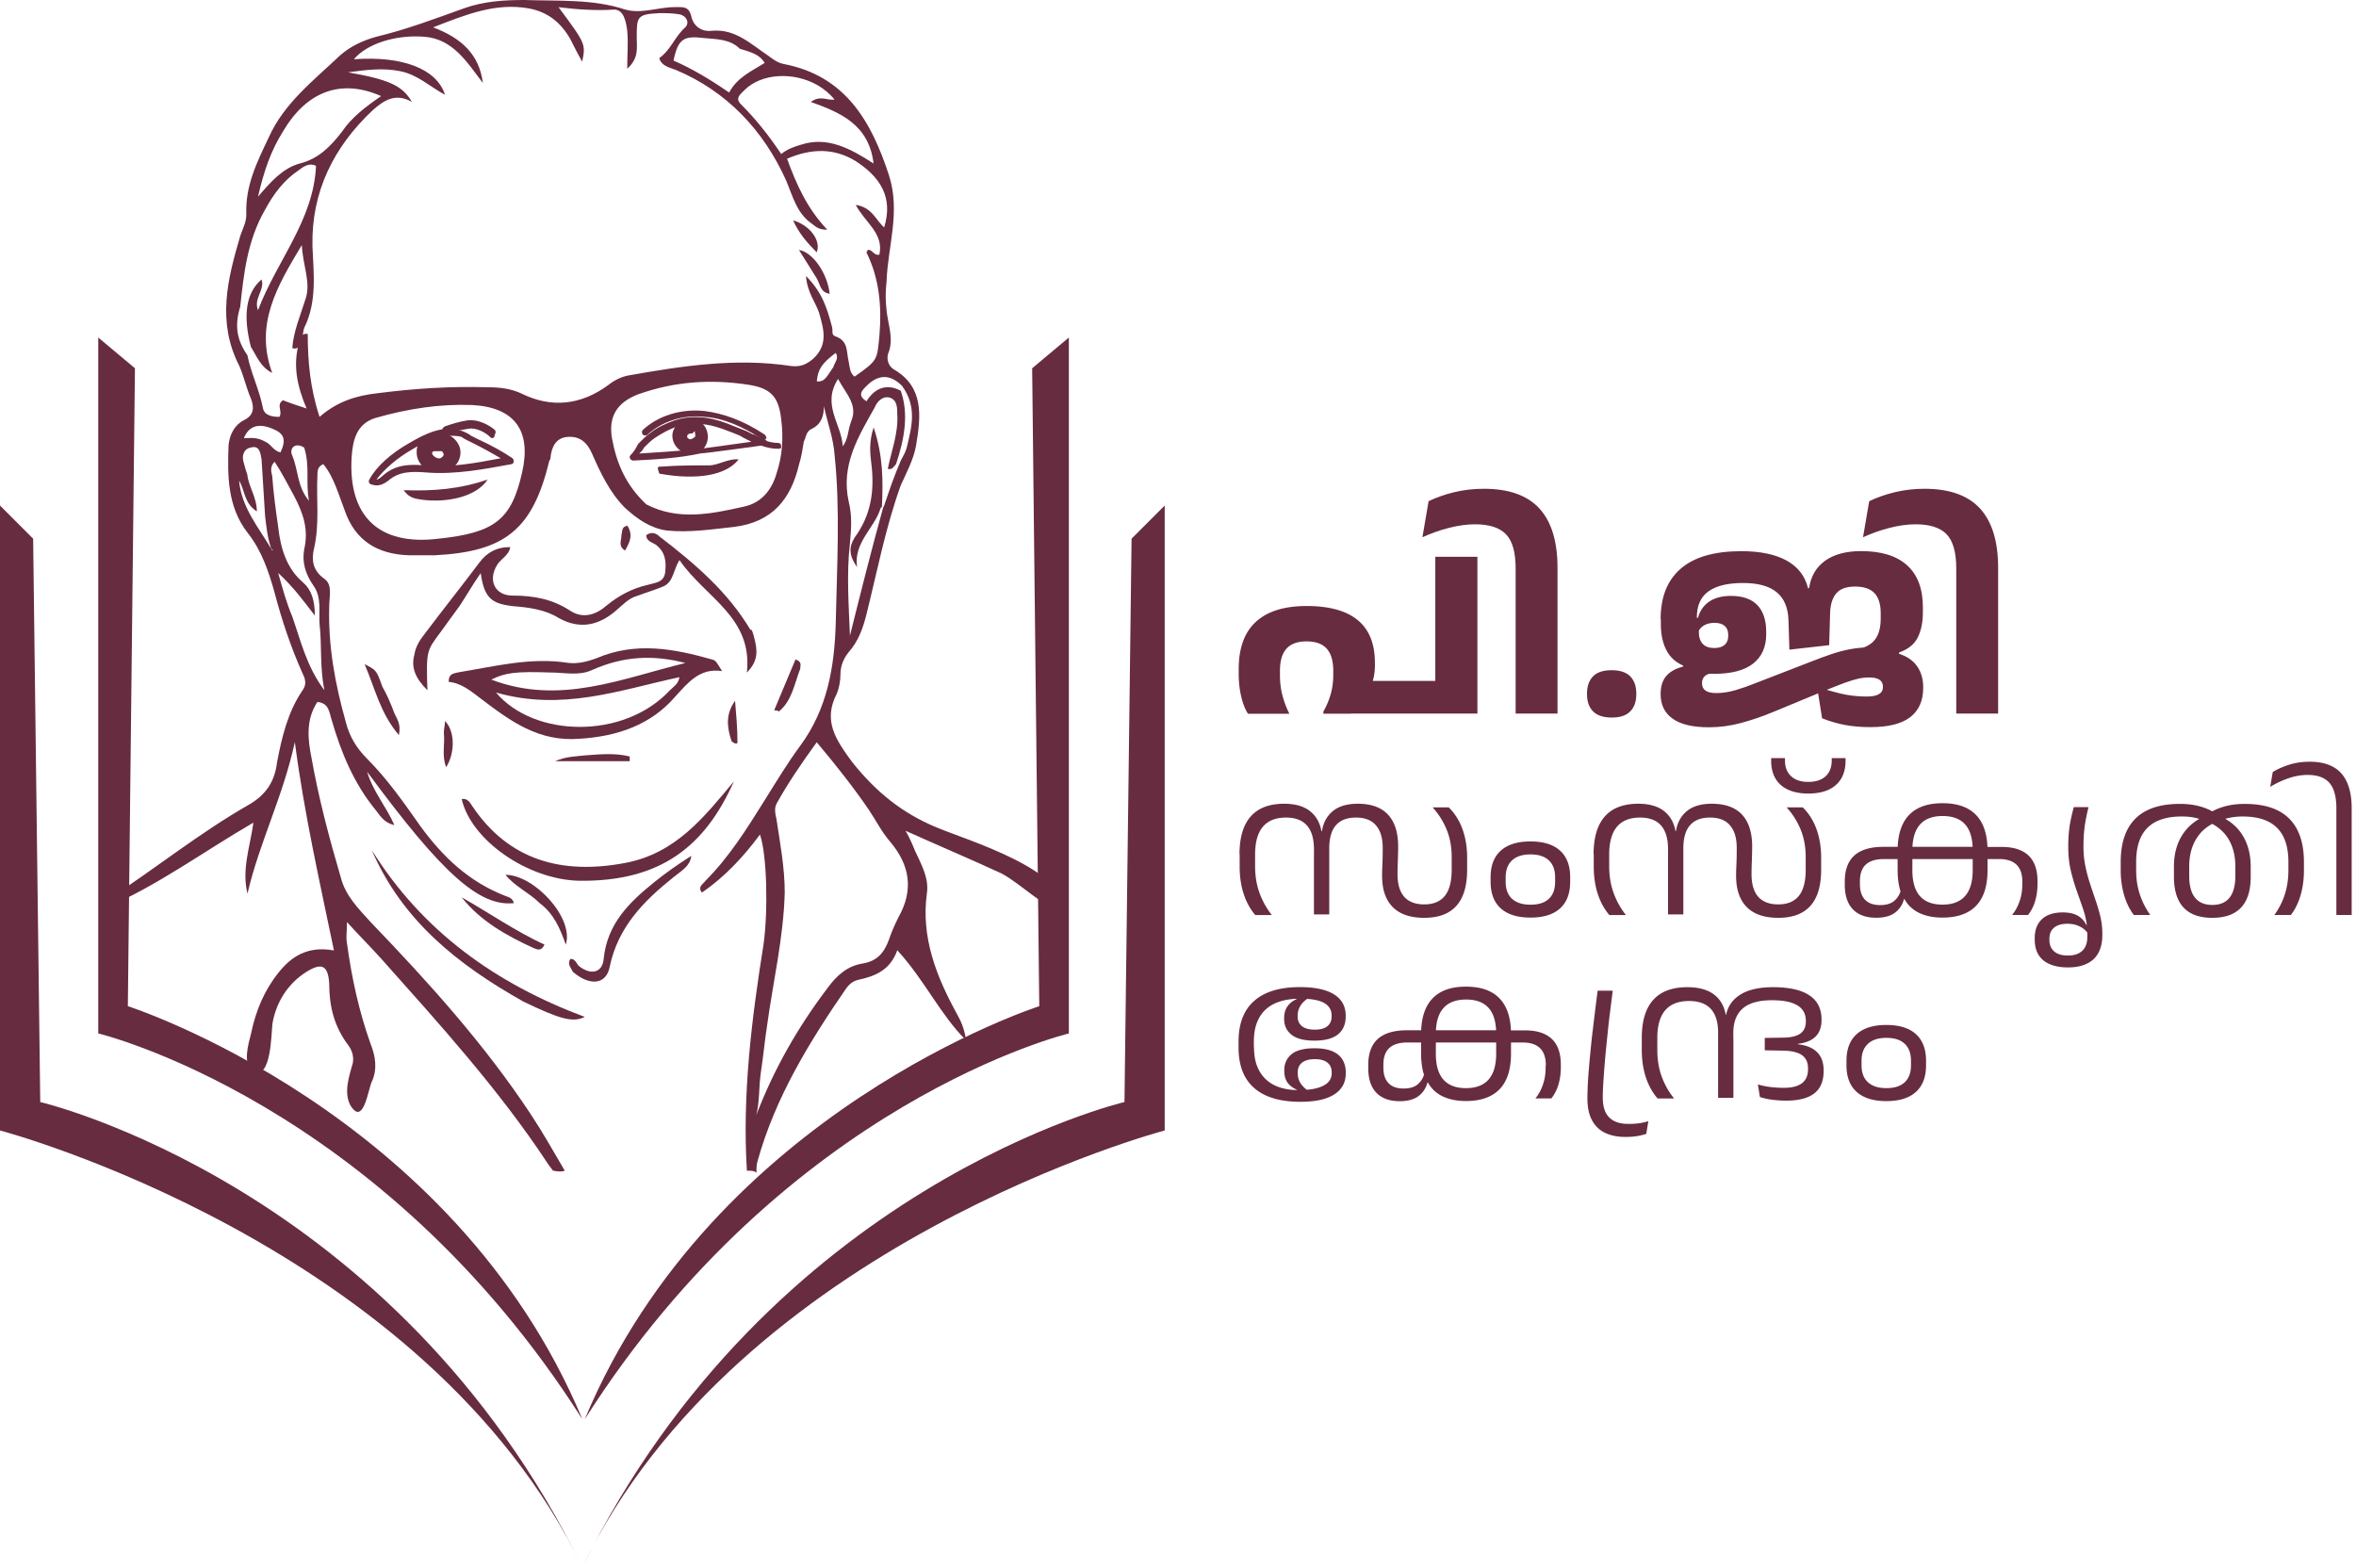
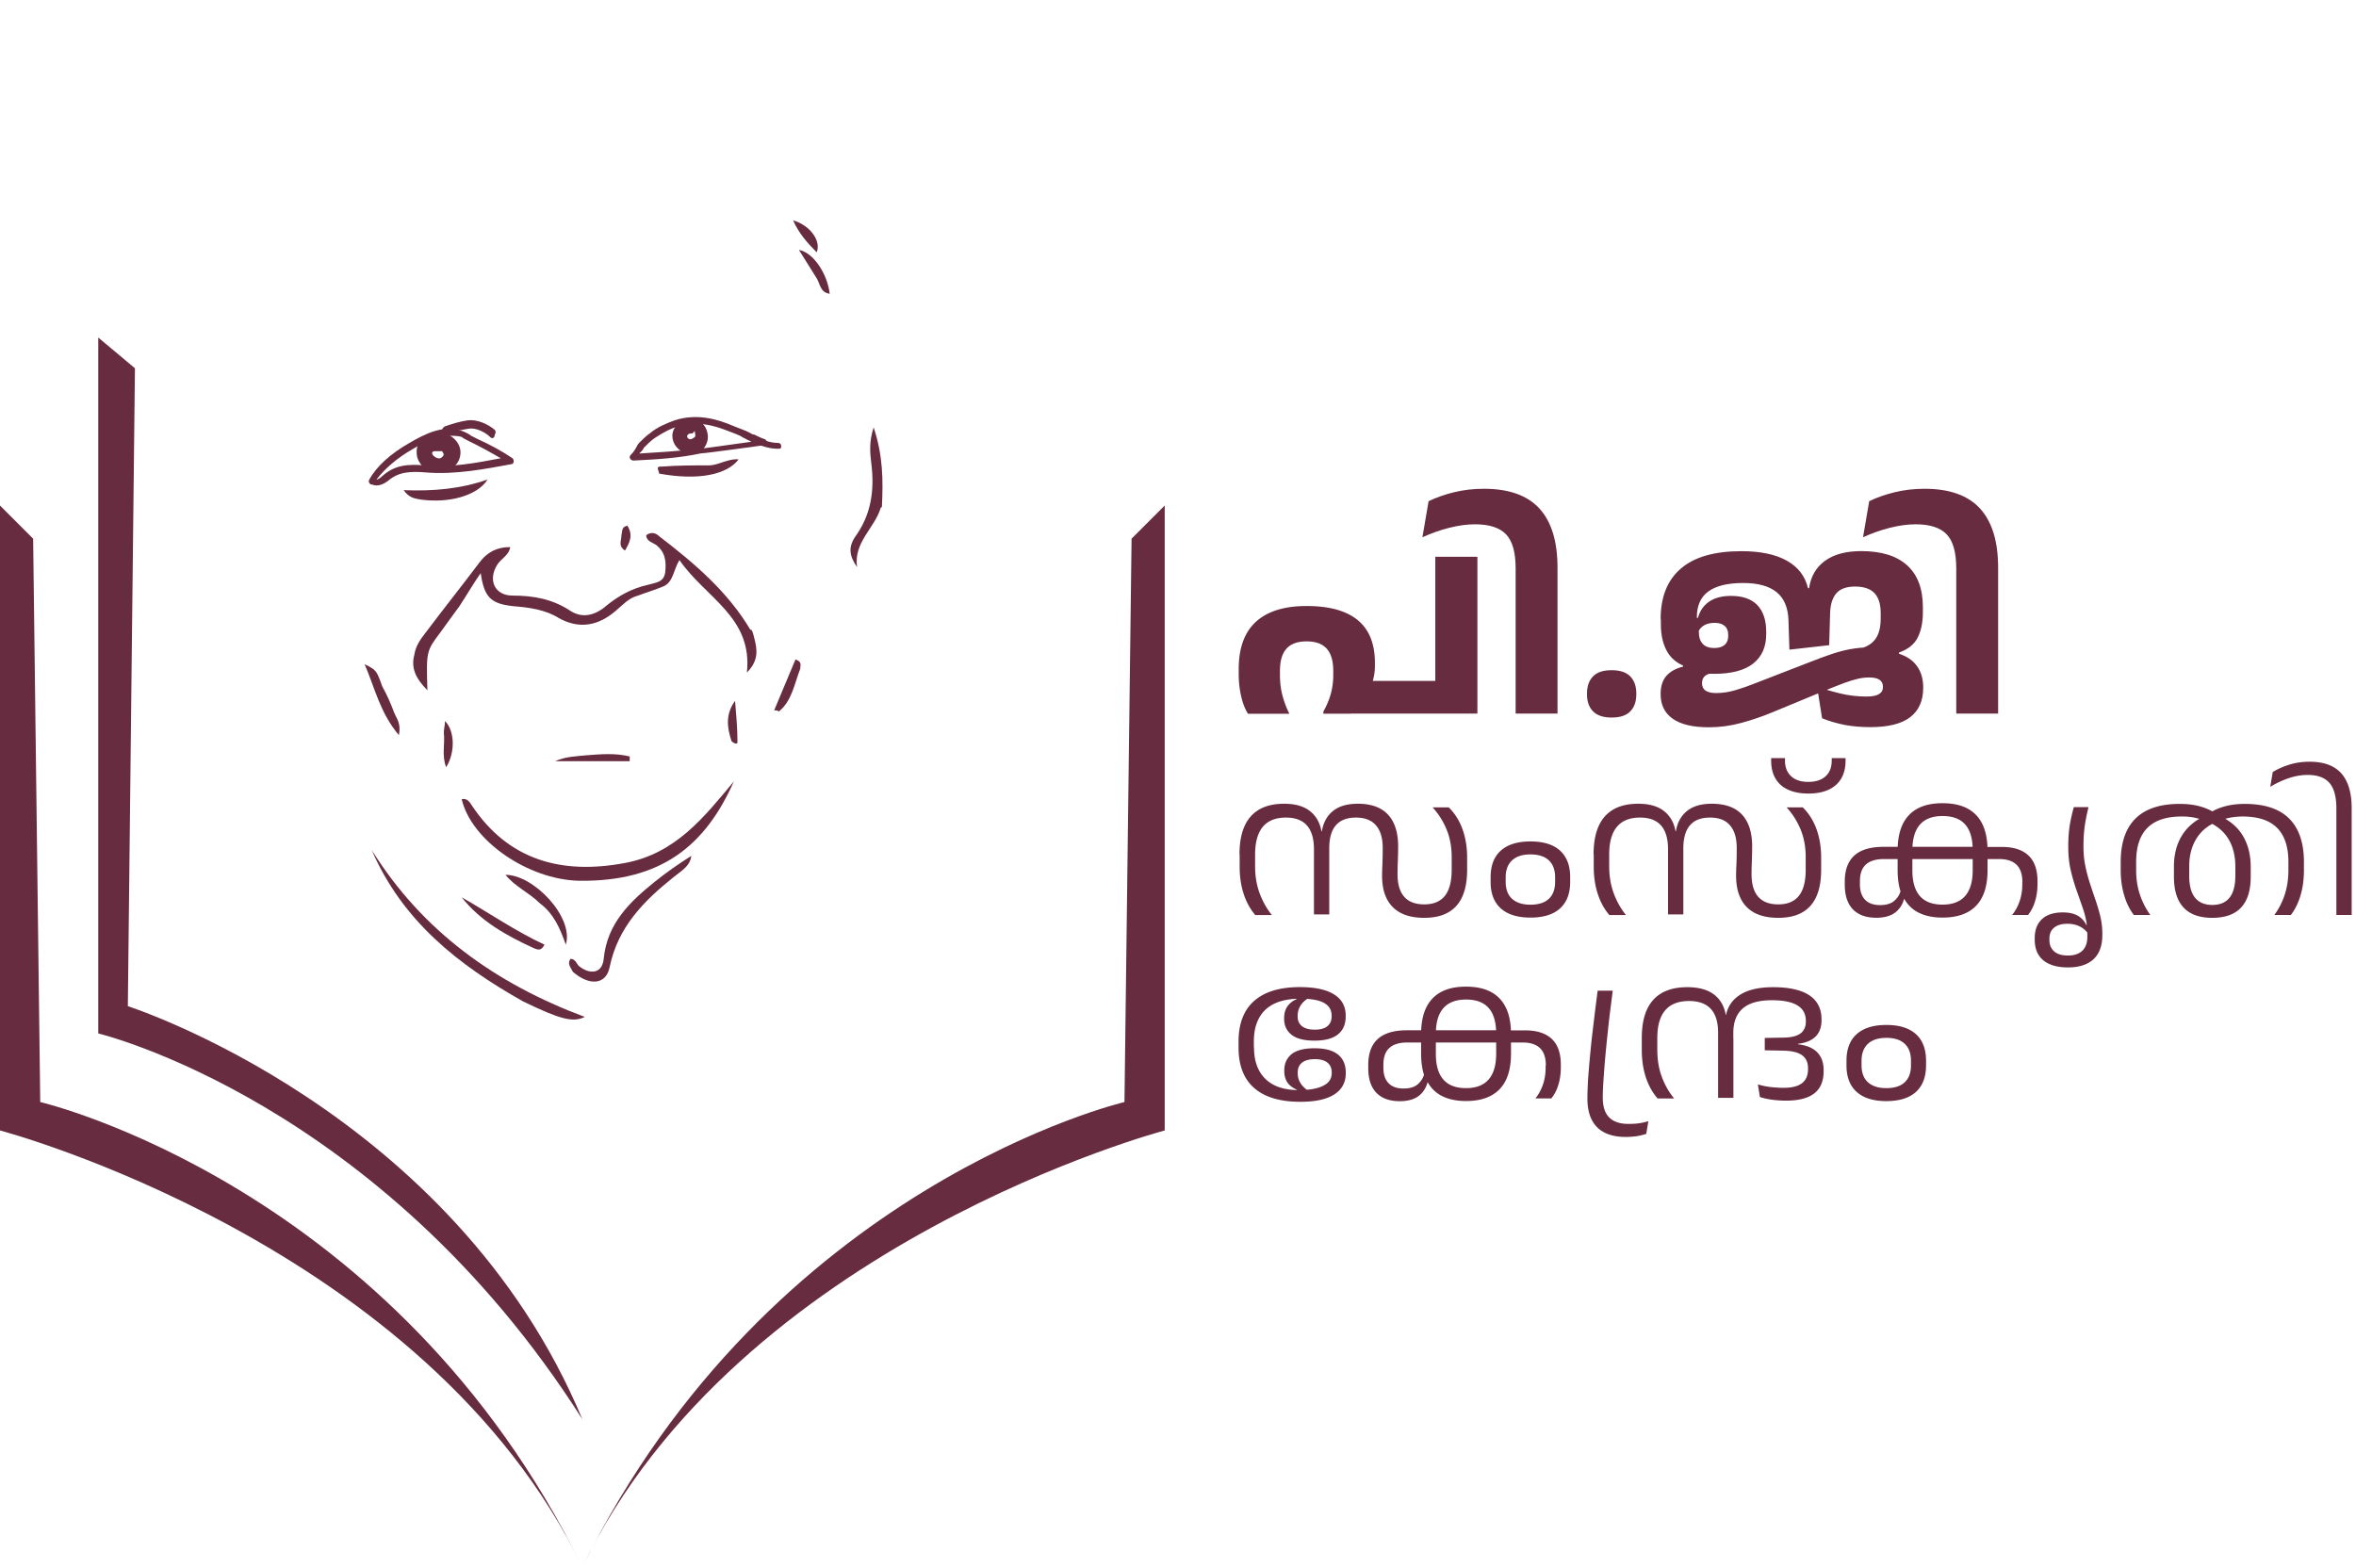
<svg xmlns="http://www.w3.org/2000/svg" width="305" height="203" fill="none">
-   <path fill="#672C40" d="M96.69 151.57c-.61-9.81.61-19.61 2.15-29.27.61-4.29.46-11.65-.46-14.25-2.15 2.91-4.6 5.52-7.51 7.51-.61-.77.15-1.07.46-1.53 3.06-3.06 5.36-6.74 7.66-10.42 1.53-2.45 2.91-4.75 4.6-7.05 3.52-4.75 4.44-10.27 4.6-15.78.15-7.36.61-14.71-.15-21.91-.15-2.15-.92-4.14-1.38-6.28 0 1.23-.31 2.3-1.53 2.91-.77.31-.77 1.07-1.07 1.69-.15.92-.31 1.99-.61 2.91-1.07 4.6-3.52 7.51-8.43 8.12-2.91.31-5.82.77-8.73.46-2.15-.31-3.83-1.53-5.36-2.91-1.99-1.99-3.22-4.6-4.29-7.05-.61-1.38-1.53-2.3-3.22-2.15-1.53.15-1.99 1.38-2.15 2.6 0 .15 0 .31-.15.46-2.15 8.89-5.67 11.8-14.86 12.26h-3.37c-3.98-.15-6.9-1.84-8.27-5.82-.77-1.99-1.38-4.29-2.76-5.98-.77.31-.77.92-.77 1.53-.15 3.06.31 6.28-.46 9.5-.31 1.38-.15 2.76 1.38 3.83 1.07.77.61 2.3.61 3.52-.15 5.21.77 10.11 2.15 15.02.46 1.84 1.38 3.37 2.76 4.75 2.6 2.6 4.75 5.67 6.9 8.73 2.91 3.98 6.28 7.2 11.03 9.04.46.15.92.31 1.07.92-4.44.46-9.19-3.68-19-17.01.77 2.6 2.45 4.44 3.52 6.9-1.38-.31-1.84-1.23-2.45-1.99-2.76-3.37-4.44-7.36-5.67-11.65-.31-.92-.31-2.15-1.84-2.3-1.53 2.3-1.23 4.9-.77 7.2.92 5.21 2.3 10.42 3.83 15.63.61 2.3 2.3 3.98 3.83 5.67 7.51 7.81 14.71 15.78 20.69 24.82 1.53 2.3 2.91 4.75 4.44 7.36-.31.15-.77.15-1.53 0-.31-.46-.61-.77-.77-1.07-6.28-9.5-13.94-17.93-21.45-26.36-1.38-1.53-2.91-3.06-4.44-4.75 0 1.23-.15 1.99 0 2.76.61 4.44 1.53 8.73 3.06 13.02.61 1.53.92 3.22.15 4.9-.46.92-1.07 5.82-2.76 3.06-.92-1.69-.15-3.83.31-5.52.15-.92-.15-1.69-.61-2.3-1.84-2.45-2.45-5.06-2.45-7.97-.15-2.3-.92-2.76-2.91-1.53-2.45 1.53-3.98 3.98-4.44 6.74-.15 1.23-.15 7.36-2.45 6.13-1.53-.77-.61-3.68-.31-4.9.61-2.91 1.69-5.52 3.52-7.81 1.69-2.15 3.83-3.52 7.2-2.91-1.84-8.89-3.83-17.62-5.06-26.97-1.53 7.05-4.6 13.02-6.13 19.61-.77-3.06.31-5.98.77-9.19-6.59 3.83-12.56 8.27-19.46 11.19-.15-.92.31-1.07.61-1.23 6.13-3.98 11.8-8.58 18.23-12.26 2.15-1.23 3.37-2.91 3.68-5.52.61-3.22 1.38-6.44 3.22-9.19.46-.61.61-1.23.15-2.15-1.53-3.37-2.76-7.05-3.68-10.57-.77-2.76-1.69-5.52-3.52-7.81-2.6-3.37-2.6-7.36-2.45-11.34.15-1.38.77-2.6 1.99-3.22 1.23-.61 1.38-1.53.92-2.76-.61-1.38-.92-2.91-1.53-4.29-2.91-5.67-1.53-11.19.15-16.86.31-.92.77-1.69.77-2.76-.15-3.68 1.38-6.74 2.91-9.96 1.99-4.44 5.82-7.36 9.19-10.57 1.38-1.23 3.06-1.99 4.75-2.45 3.83-.92 7.51-2.3 11.34-3.68C62.68.15 65.29 0 67.89 0c4.29.15 8.89-.15 13.02 1.23 2.15.61 4.29-.31 6.44-.31 1.07 0 1.84-.15 2.15 1.23.31 1.38 1.53 1.99 2.6 1.84 3.06-.31 5.06 1.69 7.35 3.22.61.46 1.23.92 1.99 1.07 7.97 1.53 11.34 7.36 13.64 14.4 1.53 4.75-.15 9.19-.31 13.79-.15 1.23-.15 2.45 0 3.68.15 1.69.92 3.52.31 5.36-.31.61-.31 1.69.61 2.3 3.98 2.3 3.52 6.13 2.91 9.81-.31 1.84-1.23 3.52-1.99 5.21-1.99 5.52-3.06 11.19-4.44 16.7-.46 1.84-1.07 3.52-2.3 4.9-.61.77-1.07 1.69-1.07 2.91 0 .77-.15 1.69-.46 2.45-1.84 3.52-.15 5.98 1.99 8.89 3.06 3.83 6.44 6.59 10.88 8.43 3.98 1.69 17.16 5.52 16.55 11.03-2.45-.46-5.52-3.68-8.12-5.06-3.98-1.84-7.97-3.52-12.41-5.52.61 1.07.92 1.84 1.23 2.6.77 1.69 1.84 3.52 1.53 5.52-.77 5.67 1.23 10.73 3.83 15.48.61 1.07 1.07 2.15 1.23 3.52-3.37-3.37-5.36-7.81-8.89-11.65-.92 2.6-2.91 3.37-5.06 3.83-.61.15-1.07.46-1.53 1.07-4.75 6.9-9.19 14.1-11.49 22.37-.15.46-.15.92-.15 1.53-.32-.26-.63-.26-1.24-.26Zm19.92-100.98c1.07 3.06.46 6.28-.61 9.5-.31.31-.46.77-1.07.61.46-2.3 1.38-4.6 1.23-7.05 0-.77 0-1.84-.92-2.15-.92-.31-1.69.46-1.99 1.23-2.15 3.83-4.44 7.51-3.37 12.26.46 1.84.31 3.52.15 5.36-.46 3.98-.15 7.97 0 11.95 1.38-5.52 2.76-11.03 4.29-16.55l.15-.31c.61-1.84 1.23-3.68 2.15-5.82.31-.61.61-1.07.77-1.69.61-2.6 1.38-5.21-.61-7.97-1.53-1.53-3.06-1.53-4.6 0-.61.61-1.23 1.23 0 1.99.91-1.51 2.44-2.43 4.43-1.36ZM32.03 46c.46 2.3 1.53 4.44 1.99 6.74.15 1.07 1.23 1.23 2.15 1.23.46-.77-.46-1.53.46-2.15.77.31 1.69.61 3.06 1.07-1.23-2.91-1.84-5.67-.92-8.73.31-.31.15-1.07 1.07-.92 0 3.52.31 7.05 1.53 10.73 2.3-1.99 4.75-2.76 7.51-3.06 4.75-.61 9.35-.92 14.25-.77 1.53 0 2.91.15 4.29.77 3.98 1.99 7.81 1.53 11.34-1.07.77-.61 1.69-1.07 2.6-1.23 6.9-1.23 13.94-2.3 20.99-1.23 1.23.15 1.99-.15 2.91-.92 1.99-1.84 1.38-3.83.77-5.98-.46-1.38-1.53-2.6-1.69-4.75 2.15 2.15 2.76 4.29 3.37 6.59.15.46-.15 1.07.46 1.23 1.69.61 1.38 1.99 1.69 3.22.15.77.15 1.53.77 1.99 3.06-2.15 2.91-2.15 3.22-5.36.31-3.68 0-7.36-1.69-10.73 0 0 .15-.15.15-.31.61-.15.77.77 1.53.61.61-2.76-1.84-4.14-3.06-6.44 2.15.31 2.6 1.99 3.68 2.91 1.23-3.98-.61-6.59-3.68-8.58-2.76-1.69-5.67-1.69-8.89-.31 1.23 3.37 2.6 6.44 5.21 9.19-1.23 0-1.53-.46-1.99-.77-1.99-1.38-2.45-3.52-3.37-5.67-2.91-6.44-7.66-11.49-14.25-14.25-.77-.31-1.84-.46-2.15-1.53 1.53-1.07 1.99-2.76 3.37-3.98.61-.61.15-1.53-.77-1.69-.92-.16-1.84-.15-2.6-.15-2.91.15-2.91.46-2.91 3.22 0 1.23.31 2.6-1.23 3.98 0-1.99.15-3.37 0-4.9-.15-1.23-.46-2.76-1.69-2.76-2.3.15-4.75 0-7.2-.31 3.52 4.75 3.52 4.75 3.06 7.05-.61-1.07-1.07-1.99-1.53-2.91-1.23-2.15-2.91-3.52-5.36-3.98-4.29-.77-8.12.77-12.41 2.45 3.68 1.38 5.98 3.52 6.44 7.2-1.99-2.6-3.83-5.67-7.51-5.98-3.83-.31-7.51.92-9.19 2.91 6.28-.46 10.73 1.23 11.8 4.6-1.99-1.07-3.52-2.6-5.82-3.06-2.3-.46-4.44-.15-6.74.15 5.21.92 7.05 1.69 8.27 3.83-2.15-1.23-3.68-.15-5.06 1.07-5.06 4.75-7.97 10.57-7.81 17.62.15 3.52.61 7.2-1.07 10.57-.15.46-.15.92-.31 1.69-.31.31-.31 1.23-1.23.92.15-2.15 1.07-4.29 1.69-6.28.77-2.15-.31-4.29-.46-7.05-3.22 5.36-6.13 10.27-3.83 16.55-1.53-.77-1.99-2.15-2.76-3.37-1.07-4.14-.61-7.05 1.38-8.73.46 1.38-1.07 2.45-.46 3.98 2.45-6.44 7.2-11.65 7.51-18.69-.92-.46-1.69.15-2.3.61-1.84 1.23-3.22 3.06-4.29 5.06-2.3 3.98-2.76 8.27-3.22 12.56-.76 2.47-.45 4.3.93 6.3Zm84.27 72.78c1.99-3.52 1.53-6.74-1.07-9.81-1.07-1.23-1.84-2.76-2.76-4.14-1.99-2.91-4.29-5.82-6.74-8.73-1.99 2.76-3.68 5.21-5.21 7.97-.31.61-.15 1.38 0 1.99.46 3.06 1.07 6.28 1.07 9.5-.15 5.82-1.53 11.65-2.3 17.31-.31 1.99-.46 3.83-.77 5.82-.31 1.99-.15 3.83-.61 5.67 2.3-5.98 5.36-11.34 9.19-16.4 1.23-1.69 2.6-2.91 4.6-3.22 1.84-.31 2.76-1.38 3.37-3.06.31-.91.62-1.67 1.23-2.9ZM48.58 54.12c-2.45.77-2.91 2.91-3.06 5.06-.46 7.66 3.52 11.49 11.19 10.57 7.35-.77 9.5-2.45 10.88-8.58 1.23-5.36-.92-8.43-6.44-8.73-4.15-.16-8.28.45-12.57 1.68ZM83.67 65.3c4.14 2.15 8.43 1.23 12.56.31 2.3-.46 3.68-2.15 4.29-4.29.77-2.3.92-4.6.61-7.05-.31-2.76-1.23-3.98-4.14-4.44-4.9-.77-9.65-.46-14.4 1.23-2.76 1.07-3.83 2.91-3.37 5.67.62 3.36 1.84 6.12 4.45 8.57Zm20.07-46.58c3.37-1.07 6.28.46 9.35 2.45-.61-5.06-4.29-6.59-8.12-7.97 1.23-.92 2.15-.15 3.06-.31-.61-.77-1.38-1.38-2.15-1.84-3.22-1.84-7.35-1.53-9.5.61-.61.61-1.23 1.07-.46 1.84 1.99 1.99 3.68 4.14 5.21 6.44.77-.61 1.54-.91 2.61-1.22Zm-67.12-1.68c-1.53 2.45-2.45 5.06-3.22 8.43 1.69-1.99 3.22-3.68 5.36-4.29 2.45-.61 3.98-2.15 5.52-4.14 1.23-1.84 3.06-3.22 5.06-4.6-5.21-2.3-9.65-.61-12.72 4.6Zm1.23 62.82c1.07 3.06 1.84 6.44 4.14 9.5-.61-3.06-.31-5.82-.61-8.43-.15-1.69.31-3.52-.77-5.06-1.07-1.53-1.53-3.06-1.23-4.75.61-2.6-.15-4.75-1.38-7.05-.77-1.38-1.53-2.91-2.45-4.29-.61.61-.46 1.23-.31 1.84.15 2.15.46 4.44.77 6.59.31 2.76 1.07 5.36 3.22 7.2 1.07.92 1.53 2.3 1.53 4.29-1.53-1.99-2.76-3.68-4.75-5.52.61 2.16 1.07 3.84 1.84 5.68ZM95.77 6.31c-1.23-1.23-2.91-1.23-4.6-1.38-2.6-.31-3.37 0-3.98 2.91 2.45 1.07 4.75 2.45 7.2 4.14 1.07-1.99 2.91-2.76 4.6-3.83-.61-1.07-1.69-1.38-3.22-1.84ZM35.09 70.97c-.46-1.38-.61-2.76-.77-4.14-.15-2.45-.31-4.9-.46-7.36-.15-.92-.31-1.84-1.38-1.53-.92.15-1.23 1.07-.92 1.99.15.61.31 1.07.46 1.53.15 1.53 1.23 2.91 1.23 4.75-1.69-1.07-1.53-2.76-2.3-3.98.31 3.52 2.6 6.13 4.29 9.04l.15-.15c.01.01-.14.16-.3-.15Zm75.09-16.39c.92-2.15-.61-3.52-1.69-5.52-2.15 3.37.46 5.82.61 8.73.77-1.07.62-1.99 1.08-3.21Zm-70.8 3.37c-1.23-.77-1.99.15-1.53 1.07.77 1.84.61 3.98 2.15 5.82-.46-2.45.15-4.44-.62-6.89Zm-5.05-.77c.77.31 1.07 1.23 1.99 1.38.77-1.69.46-2.45-1.07-3.06-1.84-.77-3.06-.31-3.68 1.23.92-.01 1.68-.16 2.76.45Zm73.55-9.65c.15-.61.77-1.07.31-1.84-1.84 1.38-2.3 2.15-2.45 3.68 1.06.15 1.37-.77 2.14-1.84Z" />
-   <path fill="#672C40" d="M75.09 95.64c-5.36.46-9.04-2.3-12.87-5.21-1.23-.92-2.45-1.99-4.14-2.15 0-1.07.61-1.07 1.23-1.23 4.75-.77 9.35-1.99 14.25-1.23 1.23.15 2.45-.15 3.68-.61 5.06-2.15 9.96-1.23 14.86.15.61.15.61.31 1.38 1.53-2.91-.46-4.44 1.53-6.13 3.37-3.07 3.54-7.36 5.08-12.26 5.38Zm11.64-6.28c.46-.46 1.07-.77 1.23-1.69-7.81 1.69-15.17 4.44-23.75 1.99 4.9 5.83 16.54 6.14 22.52-.3Zm-10.11-2.6c-1.69.77-3.52.31-5.36.31-4.44-.15-5.82 0-7.66.92 8.89 3.37 16.86-.15 25.13-2.15-4.14-1.08-7.98-.92-12.11.92Z" />
  <path fill="#672C40" d="M97.61 82.47c.46 1.69.61 3.06-.92 4.6.77-7.2-5.36-9.65-8.73-14.56-.77 1.23-.77 2.76-1.99 3.37-1.07.46-2.15.77-3.37 1.23-1.23.31-1.99 1.23-2.91 1.99-2.15 1.84-4.6 2.45-7.35.92-1.69-1.07-3.83-1.38-5.82-1.53-2.91-.31-3.83-1.07-4.29-4.29-1.07 1.53-1.84 2.91-2.76 4.29-.77 1.07-1.69 2.3-2.45 3.37-1.84 2.45-1.84 2.45-1.69 7.51-1.53-1.53-2.15-2.91-1.69-4.6.15-1.07.77-1.99 1.38-2.76 2.3-3.06 4.75-6.13 7.05-9.19.92-1.23 2.15-1.99 3.98-1.99-.15 1.07-1.23 1.53-1.69 2.3-1.23 1.99-.31 3.98 1.99 3.98 2.76 0 5.21.46 7.51 1.99 1.69 1.07 3.37.46 4.75-.77 1.53-1.23 3.22-2.15 5.21-2.6 1.07-.31 2.15-.31 2.3-1.69.15-1.38 0-2.6-1.23-3.52-.46-.31-1.23-.46-1.23-1.23.61-.46 1.23-.31 1.69.15 4.6 3.52 8.89 7.2 11.8 12.11.15-.16.31.3.46.92Zm-16.7 29.26c6.59-1.23 10.27-5.98 14.1-10.57-3.68 8.27-9.35 13.02-20.07 12.87-6.59-.15-13.94-5.21-15.17-10.57.77-.15 1.07.46 1.38.92 4.74 7.05 11.64 8.88 19.76 7.35Zm-13.18 17.93c-8.43-4.75-15.63-10.42-19.61-19.61 6.59 10.57 16.09 17.31 27.58 21.61-1.53.76-3.22.3-7.97-2Z" />
  <path fill="#672C40" d="M74.17 125.83c-.31-.61-.77-1.07-.31-1.69.61 0 .77.61 1.07.92 1.53 1.23 3.06.92 3.22-.92.46-4.6 3.37-7.36 6.59-9.96 1.53-1.23 3.06-2.3 4.75-3.37-.15 1.38-1.38 1.99-2.3 2.76-3.83 3.06-7.2 6.44-8.27 11.65-.46 2.29-2.61 2.45-4.75.61Zm-4.29-8.89c-1.38-1.38-3.22-2.15-4.44-3.68 3.68 0 8.89 5.52 7.81 9.04-.77-2.14-1.54-3.98-3.37-5.36Zm-.77 5.82c-3.68-1.69-6.9-3.52-9.35-6.59 3.52 1.99 7.05 4.44 10.73 6.13-.46.92-.92.62-1.38.46ZM51.03 92.27c.31.77.92 1.38.61 2.91-2.45-2.91-3.06-5.98-4.44-9.19 1.53.77 1.53.77 2.3 2.91.61 1.07 1.07 2.15 1.53 3.37Zm24.82 5.52c1.99-.15 3.83-.31 5.67.15v.61h-9.65c1.38-.61 2.6-.61 3.98-.76Zm27.74-11.19c-.77 1.99-1.07 4.14-2.76 5.52-.15-.15-.31-.15-.61-.15.92-2.15 1.84-4.44 2.76-6.59.91.3.61.76.61 1.22Zm-46.13 8.28c0-.61.15-.92.15-1.53 1.23 1.23 1.38 3.98.15 5.98-.6-1.54-.14-2.92-.3-4.45Zm37.24 1.07c-.61-1.84-.77-3.52.46-5.21.15 1.84.31 3.52.31 5.36-.01.31-.46.16-.77-.15ZM80.45 69.29c.15-.61 0-1.07.77-1.23.77 1.23.31 2.15-.31 3.22-.92-.61-.46-1.23-.46-1.99Zm25.28-33.25c-.77-1.23-1.53-2.45-2.3-3.68 1.84.31 3.68 3.06 3.98 5.67-1.22-.15-1.22-1.23-1.68-1.99Zm0-3.37c-1.23-1.23-2.3-2.45-3.06-4.14 2.14.61 3.67 2.6 3.06 4.14ZM54.55 64.69c-.77-.15-1.53-.15-2.3-1.23 3.83.15 7.35-.15 10.88-1.38-1.38 2.15-5.05 3.07-8.58 2.61Zm30.8-3.37c-.31-.92-.31-.92.46-.92 1.99-.15 3.98-.15 5.98-.15 1.23 0 2.45-.92 3.83-.77-1.53 1.99-5.21 2.76-10.27 1.84Zm28.66 4.44c-.77 2.6-3.52 4.44-3.06 7.66-1.07-1.53-1.07-2.6-.31-3.83 2.15-2.91 2.6-6.13 2.15-9.65-.15-1.23-.31-2.76.31-4.6 1.23 3.68 1.23 6.9 1.07 10.27l-.16.15Zm-13.34-7.66c-1.23 0-2.6-.46-4.6-1.53-.15-.15-.31-.31-.15-.61.15-.15.31-.31.61-.15 1.84 1.07 3.06 1.53 4.14 1.53.31 0 .46.15.46.46 0 .31-.15.3-.46.3Z" />
-   <path fill="#672C40" d="M98.84 56.88h-.15c-2.6-1.69-5.06-2.76-7.51-2.91-2.76-.31-5.52.61-7.35 2.3-.15.15-.46.15-.61 0-.15-.15-.15-.46 0-.61 1.99-1.84 4.9-2.76 7.97-2.45 2.45.31 5.06 1.23 7.81 3.06.15.15.31.46.15.61-.01-.16-.16 0-.31 0Z" />
  <path fill="#672C40" d="M81.98 59.63c-.15 0-.46-.15-.46-.46 0-.15.15-.31.31-.46.15-.15.46-.61.61-.92.15-.31.31-.46.31-.46.46-.46.92-.92 1.38-1.23.92-.77 1.99-1.23 3.22-1.69 2.91-.92 5.52-.15 7.66.77.77.31 1.69.61 2.45 1.07h.15c.31.15.92.46 1.38.61.15 0 .31.31.31.46 0 .15-.15.31-.31.31 0 0-7.66 1.07-8.27 1.07-2.92.63-5.83.78-8.74.93Zm8.28-4.75c-.77 0-1.53.15-2.45.31-1.07.31-2.15.92-3.06 1.53-.46.31-.92.77-1.38 1.23 0 0-.15.31-.31.46l-.31.31c2.45-.15 5.06-.31 7.66-.61.46 0 4.6-.61 6.9-.92 0 0-.15 0-.15-.15h-.15c-.77-.46-1.53-.77-2.3-1.07-1.24-.47-2.77-1.09-4.45-1.09Z" />
  <path fill="#672C40" d="M90.56 54.58c-.92 0-1.84.15-2.76.31h-.15c-.31.46-.61.92-.61 1.53 0 1.07.77 1.99 1.84 2.3.46 0 1.07-.15 1.53-.15.77-.31 1.23-1.23 1.23-1.99-.01-.93-.47-1.7-1.08-2Zm-.61 1.99c-.15.15-.46.31-.61.31-.61-.15-.46-.77.15-.77h.15l.3-.3c.01.3.16.61.01.76Zm-26.2.15c-.15 0-.15 0-.31-.15-.61-.61-1.84-1.23-2.76-1.07-.77.15-1.99.31-2.76.61-.15.15-.46 0-.61-.31-.15-.15 0-.46.31-.61.92-.31 1.84-.61 2.91-.77 1.23-.15 2.6.46 3.52 1.23.15.15.15.46 0 .61 0 .31-.15.46-.3.46Z" />
  <path fill="#672C40" d="M48.73 62.85c-.31 0-.61-.15-.77-.15-.15-.15-.31-.31-.15-.61.92-1.69 2.76-3.37 5.21-4.75 1.84-1.07 4.6-2.6 7.2-1.38.31.15.61.31.77.46.31.15.61.31.92.46 1.69.77 3.06 1.53 4.44 2.45.15.15.15.31.15.46 0 .15-.15.31-.31.31-3.37.61-7.2 1.38-11.03 1.07-1.84-.15-3.52-.15-4.9 1.07-.61.46-1.07.61-1.53.61Zm9.35-6.43c-1.53 0-3.06.77-4.6 1.69-2.15 1.23-3.68 2.6-4.75 3.98.15 0 .46-.15.77-.46 1.69-1.53 3.52-1.53 5.52-1.38 3.37.31 6.59-.31 9.81-.92-1.07-.61-2.15-1.23-3.37-1.84-.31-.15-.61-.31-.92-.46-.31-.15-.61-.31-.77-.46-.47-.15-1.08-.15-1.69-.15Z" />
  <path fill="#672C40" d="M57.16 55.96c-.92.31-1.84.61-2.76 1.07-.31.46-.46.92-.46 1.53 0 .92.46 1.53 1.07 2.15h.15c1.07.15 2.15.15 3.22 0 .77-.46 1.23-1.23 1.23-2.15 0-1.22-1.07-2.3-2.45-2.6ZM57 59.33c-.61.15-1.53-.77-.77-.92h.92c.15 0 .15.15.15.15.32.31.01.61-.3.77ZM160.46 110.64c0-2.19.48-3.83 1.45-4.93.97-1.1 2.41-1.65 4.33-1.65 1.43 0 2.54.32 3.34.95.8.63 1.29 1.5 1.49 2.61v4.73l-.97-.01v-2.38c0-2.74-1.21-4.11-3.62-4.11-2.67 0-4 1.6-4 4.79v1.52c0 1.28.2 2.45.59 3.5.39 1.05.92 1.99 1.58 2.81h-2.15c-.65-.76-1.15-1.67-1.5-2.74-.35-1.07-.52-2.25-.52-3.57v-1.52h-.02Zm9.64.07h1.98v7.68h-1.98v-7.68Zm5.44-4.86c-1.16 0-2.02.33-2.6 1-.58.67-.86 1.67-.86 3v2.51l-1.46-.12.01-4.62h.5c.18-1.11.65-1.98 1.42-2.61.77-.63 1.84-.95 3.23-.95 1.73 0 3.03.47 3.91 1.41.87.94 1.31 2.32 1.31 4.12 0 .42-.01.82-.02 1.21s-.02.78-.04 1.17c-.01.39-.02.79-.02 1.21 0 1.3.29 2.27.87 2.93.58.65 1.44.98 2.59.98 1.19 0 2.08-.37 2.67-1.11.59-.74.88-1.87.88-3.38v-1.62c0-1.33-.22-2.53-.66-3.59a9.706 9.706 0 0 0-1.81-2.86h2.09c.78.77 1.37 1.7 1.77 2.8.4 1.1.61 2.33.61 3.68v1.6c0 4.15-1.85 6.22-5.55 6.22-1.8 0-3.15-.46-4.08-1.39-.92-.93-1.38-2.28-1.38-4.05 0-.42.01-.83.03-1.22.02-.39.03-.79.04-1.18.01-.4.01-.8.01-1.22 0-1.27-.29-2.25-.88-2.92-.57-.66-1.43-1-2.58-1Zm17.43 7.72c0-1.5.44-2.65 1.32-3.44.88-.79 2.16-1.19 3.84-1.19 1.68 0 2.96.4 3.83 1.19.87.79 1.31 1.94 1.31 3.44v.6c0 1.5-.44 2.65-1.31 3.44-.87.79-2.15 1.19-3.83 1.19-1.68 0-2.96-.4-3.84-1.19-.88-.79-1.32-1.94-1.32-3.44v-.6Zm8.35.02c0-.96-.27-1.69-.81-2.2-.54-.51-1.34-.77-2.38-.77-1.04 0-1.83.26-2.38.77-.55.51-.83 1.24-.83 2.2v.58c0 .96.28 1.7.83 2.2.55.5 1.34.76 2.38.76 1.04 0 1.84-.25 2.38-.76.54-.51.81-1.24.81-2.2v-.58Zm4.98-2.95c0-2.19.48-3.83 1.45-4.93.97-1.1 2.41-1.65 4.33-1.65 1.43 0 2.54.32 3.34.95.8.63 1.29 1.5 1.49 2.61v4.73l-.97-.01v-2.38c0-2.74-1.21-4.11-3.62-4.11-2.67 0-4 1.6-4 4.79v1.52c0 1.28.2 2.45.59 3.5.39 1.05.92 1.99 1.58 2.81h-2.15c-.65-.76-1.15-1.67-1.5-2.74-.35-1.07-.52-2.25-.52-3.57v-1.52h-.02Zm9.64.07h1.98v7.68h-1.98v-7.68Zm5.44-4.86c-1.16 0-2.02.33-2.6 1-.58.67-.86 1.67-.86 3v2.51l-1.46-.12.01-4.62h.49c.18-1.11.65-1.98 1.42-2.61.77-.63 1.84-.95 3.23-.95 1.73 0 3.03.47 3.91 1.41.87.94 1.31 2.32 1.31 4.12 0 .42-.01.82-.02 1.21s-.02.78-.04 1.17c-.01.39-.02.79-.02 1.21 0 1.3.29 2.27.87 2.93.58.65 1.44.98 2.59.98 1.19 0 2.08-.37 2.67-1.11.59-.74.88-1.87.88-3.38v-1.62c0-1.33-.22-2.53-.66-3.59a9.706 9.706 0 0 0-1.81-2.86h2.09c.78.77 1.37 1.7 1.77 2.8.4 1.1.61 2.33.61 3.68v1.6c0 4.15-1.85 6.22-5.55 6.22-1.8 0-3.15-.46-4.08-1.39-.92-.93-1.38-2.28-1.38-4.05 0-.42.01-.83.03-1.22.02-.39.03-.79.04-1.18.01-.4.01-.8.01-1.22 0-1.27-.29-2.25-.88-2.92-.56-.66-1.42-1-2.57-1Zm12.72-4.62c.96 0 1.7-.24 2.23-.72s.8-1.16.8-2.05v-.31h1.79v.35c0 .9-.19 1.66-.56 2.3-.38.63-.92 1.11-1.63 1.44-.71.33-1.59.5-2.63.5-1.03 0-1.9-.17-2.62-.5-.72-.33-1.26-.81-1.63-1.44-.37-.63-.56-1.4-.56-2.3v-.35h1.79v.31c0 .88.27 1.56.8 2.04.52.49 1.26.73 2.22.73Zm27.71 12.97c0-1.01-.25-1.76-.76-2.25s-1.26-.73-2.25-.73h-14.9c-1.04 0-1.82.23-2.34.7-.52.47-.78 1.19-.78 2.18v.37c0 .89.22 1.56.67 2.02.44.46 1.09.69 1.94.69.8 0 1.41-.18 1.84-.55.42-.37.71-.82.84-1.37l.69 1.1-.27.04c-.21.76-.61 1.35-1.19 1.78-.58.42-1.38.64-2.4.64-1.33 0-2.34-.37-3.04-1.1-.69-.73-1.04-1.79-1.04-3.17v-.43c0-1.5.42-2.62 1.25-3.37.84-.74 2.08-1.11 3.74-1.11h12.15l.86.01h2.31c1.53 0 2.68.37 3.46 1.1.78.73 1.18 1.85 1.18 3.34v.34c0 .79-.1 1.54-.31 2.23-.2.69-.51 1.29-.92 1.8h-2.06c.42-.52.74-1.11.97-1.78.23-.66.35-1.38.35-2.17v-.31h.01Zm-10.34-10.21c1.93 0 3.38.51 4.36 1.54.98 1.03 1.47 2.56 1.47 4.61v2.52c0 2.04-.49 3.58-1.47 4.6-.98 1.02-2.43 1.54-4.36 1.54-1.19 0-2.21-.21-3.05-.62a4.294 4.294 0 0 1-1.92-1.85l-.28-.45c-.19-.43-.33-.92-.42-1.46-.09-.54-.14-1.13-.14-1.76v-2.52c0-2.05.49-3.58 1.47-4.61.98-1.03 2.42-1.54 4.34-1.54Zm0 13.13c2.6 0 3.91-1.49 3.91-4.47v-2.56c0-1.49-.32-2.61-.97-3.34-.65-.74-1.63-1.1-2.93-1.1-2.6 0-3.91 1.48-3.91 4.44v2.56c-.01 2.99 1.3 4.47 3.9 4.47Zm16.25 8.13c-1.39 0-2.45-.31-3.2-.92-.74-.62-1.11-1.51-1.11-2.69v-.18c0-1.07.32-1.89.95-2.47.63-.58 1.53-.86 2.69-.86.78 0 1.41.14 1.9.41.49.27.88.68 1.14 1.21h.28l-.11 1.04c-.29-.38-.65-.67-1.1-.88-.45-.21-.96-.31-1.53-.31-.73 0-1.31.17-1.71.5-.4.33-.61.81-.61 1.42v.17c0 .64.21 1.13.62 1.49.41.36 1.01.53 1.78.53.81 0 1.43-.21 1.86-.62.43-.41.65-1.01.65-1.79v-.21c0-.14 0-.28-.01-.41-.01-.13-.02-.28-.04-.42l.01-.26c-.08-.78-.25-1.55-.51-2.31-.26-.77-.54-1.56-.83-2.38-.29-.82-.55-1.7-.77-2.64-.22-.94-.32-1.97-.32-3.08 0-.66.03-1.27.08-1.82s.13-1.09.24-1.62c.11-.53.24-1.08.4-1.65h1.9c-.14.58-.26 1.13-.36 1.67-.1.53-.17 1.07-.22 1.62-.05.55-.07 1.15-.07 1.81 0 .91.08 1.76.25 2.55.16.79.37 1.56.61 2.29.24.74.48 1.45.72 2.15s.44 1.4.61 2.09c.16.7.25 1.41.25 2.15v.23c0 1.37-.38 2.41-1.14 3.13-.78.71-1.88 1.06-3.3 1.06Zm18.68-6.42c-3.31 0-4.97-1.78-4.97-5.35v-1.26c0-1.49.31-2.79.94-3.88.63-1.09 1.54-1.94 2.75-2.54l.72-.39c.55-.41 1.22-.73 2.03-.97.81-.24 1.72-.36 2.74-.36 2.55 0 4.47.63 5.74 1.9 1.27 1.27 1.91 3.14 1.91 5.63v1.05c0 1.16-.14 2.24-.43 3.23-.29 1-.71 1.85-1.26 2.57h-2.14c.59-.81 1.04-1.69 1.35-2.65.31-.96.47-2.01.47-3.14v-1.07c0-1.97-.49-3.44-1.47-4.42s-2.46-1.47-4.46-1.47c-.55 0-1.08.05-1.56.14-.49.09-.94.22-1.35.39l-.71.27c-1.08.51-1.9 1.25-2.45 2.22-.56.96-.84 2.11-.84 3.45v1.22c0 1.26.25 2.2.75 2.82.5.62 1.25.94 2.23.94 1 0 1.74-.31 2.24-.94.5-.63.75-1.57.75-2.82v-1.22c0-1.34-.28-2.49-.83-3.45-.55-.96-1.38-1.7-2.46-2.22l-.71-.27a8.25 8.25 0 0 0-1.35-.39c-.49-.1-1.02-.14-1.59-.14-1.98 0-3.46.49-4.44 1.47-.98.98-1.46 2.45-1.46 4.42v1.07c0 1.13.16 2.18.48 3.14.32.96.77 1.84 1.35 2.65h-2.13c-.55-.72-.97-1.58-1.26-2.57-.29-1-.44-2.07-.44-3.23v-1.05c0-2.49.64-4.37 1.91-5.63 1.27-1.26 3.18-1.9 5.73-1.9 1.03 0 1.95.12 2.75.36.81.24 1.49.57 2.03.97l.72.39c1.21.6 2.13 1.45 2.75 2.54.62 1.09.94 2.38.94 3.88v1.26c.01 3.56-1.65 5.35-4.97 5.35Z" />
  <path fill="#672C40" d="M304.44 118.46h-1.98v-13.8c0-1.5-.3-2.6-.89-3.29-.6-.69-1.54-1.04-2.82-1.04-.85 0-1.69.15-2.52.44-.83.29-1.61.66-2.33 1.1l.32-1.91c.6-.38 1.31-.69 2.12-.95s1.7-.39 2.65-.39c1.84 0 3.21.5 4.11 1.51.89 1.01 1.34 2.51 1.34 4.51v13.82ZM162.34 135.6c0 .96.14 1.78.42 2.48.28.7.68 1.27 1.19 1.73.51.45 1.11.79 1.81 1 .7.22 1.46.32 2.3.32.51 0 .99-.02 1.43-.07.44-.05.84-.13 1.19-.24.36-.11.66-.25.92-.42.26-.17.46-.38.59-.62.14-.25.21-.53.21-.84v-.09c0-.55-.18-.97-.55-1.27-.37-.3-.91-.45-1.62-.45-.74 0-1.29.15-1.67.45-.38.3-.56.72-.56 1.26v.11c0 .46.11.88.34 1.25.22.37.54.69.96.98l-1.43.17.02-.26c-.56-.25-.98-.58-1.24-.97-.26-.4-.39-.88-.39-1.45v-.11c0-.87.32-1.56.95-2.08.64-.51 1.62-.76 2.96-.76 1.36 0 2.37.27 3.04.81.67.54 1.01 1.32 1.01 2.34v.09c0 1.18-.49 2.09-1.48 2.73-.99.64-2.45.96-4.4.96-2.61 0-4.6-.59-5.96-1.77-1.36-1.18-2.04-2.93-2.04-5.26v-.76c0-2.32.67-4.08 2.02-5.27 1.35-1.19 3.32-1.79 5.91-1.79 1.96 0 3.44.32 4.44.95 1 .63 1.5 1.54 1.5 2.74v.1c0 1.01-.33 1.79-1 2.33-.67.54-1.68.81-3.04.81-1.34 0-2.33-.25-2.97-.76-.64-.51-.96-1.19-.96-2.06v-.1c0-.6.14-1.1.42-1.5.28-.4.67-.72 1.19-.95l-.02-.26 1.46.18c-.42.28-.74.6-.96.97-.22.37-.34.79-.34 1.26v.11c0 .53.19.94.56 1.24.38.3.93.45 1.67.45.71 0 1.25-.15 1.62-.45.37-.3.55-.73.55-1.27v-.09c0-.74-.33-1.29-1-1.66-.67-.37-1.69-.54-3.08-.54-.91 0-1.74.11-2.48.32-.74.22-1.37.55-1.89 1-.52.45-.92 1.03-1.2 1.73-.28.7-.42 1.54-.42 2.51v.74h.02Zm37.78 2.35c0-1.01-.25-1.76-.76-2.25s-1.26-.73-2.25-.73h-14.9c-1.04 0-1.82.23-2.34.7-.52.47-.78 1.19-.78 2.18v.37c0 .89.22 1.56.67 2.02.44.46 1.09.69 1.94.69.8 0 1.41-.18 1.84-.55.42-.37.71-.82.84-1.37l.69 1.1-.27.04c-.21.76-.61 1.35-1.19 1.78-.58.42-1.38.64-2.4.64-1.33 0-2.34-.37-3.04-1.1-.69-.73-1.04-1.79-1.04-3.17v-.43c0-1.5.42-2.62 1.25-3.37.84-.74 2.08-1.11 3.74-1.11h12.15l.86.01h2.29c1.53 0 2.68.37 3.46 1.1.78.73 1.18 1.85 1.18 3.34v.34c0 .79-.1 1.54-.31 2.23-.2.69-.51 1.29-.92 1.8h-2.06c.42-.52.74-1.11.97-1.78.23-.66.35-1.38.35-2.17v-.31h.03Zm-10.34-10.21c1.93 0 3.38.51 4.36 1.54.98 1.03 1.47 2.56 1.47 4.61v2.52c0 2.04-.49 3.58-1.47 4.6-.98 1.02-2.43 1.54-4.36 1.54-1.19 0-2.21-.21-3.05-.62a4.294 4.294 0 0 1-1.92-1.85l-.28-.45c-.19-.43-.33-.92-.42-1.46-.09-.54-.14-1.13-.14-1.76v-2.52c0-2.05.49-3.58 1.47-4.61.98-1.03 2.42-1.54 4.34-1.54Zm0 13.14c2.6 0 3.91-1.49 3.91-4.47v-2.56c0-1.49-.32-2.61-.97-3.34-.65-.74-1.63-1.1-2.93-1.1-2.6 0-3.91 1.48-3.91 4.44v2.56c-.01 2.98 1.29 4.47 3.9 4.47Zm19-12.63c-.1.8-.2 1.62-.31 2.47-.11.85-.21 1.7-.3 2.57-.09.87-.18 1.71-.26 2.53a131.217 131.217 0 0 0-.36 4.52c-.04.66-.06 1.24-.06 1.76 0 1.17.28 2.03.84 2.58.56.56 1.39.83 2.48.83.47 0 .9-.02 1.29-.07s.82-.14 1.29-.28l-.27 1.64c-.45.15-.89.25-1.32.31-.43.06-.89.09-1.36.09-1.07 0-1.97-.19-2.71-.56-.74-.37-1.29-.93-1.67-1.67-.38-.74-.56-1.67-.56-2.77.013-1.306.08-2.61.2-3.91.06-.77.14-1.58.22-2.41.08-.84.17-1.69.28-2.55.1-.87.21-1.73.31-2.58.11-.86.21-1.69.32-2.49h1.95v-.01Zm9.88 1.35c-2.74 0-4.11 1.6-4.11 4.79v1.52c0 1.28.19 2.45.58 3.5.39 1.05.92 1.99 1.6 2.81h-2.14c-.66-.76-1.17-1.67-1.52-2.73-.35-1.06-.53-2.25-.53-3.58v-1.52c0-2.19.49-3.83 1.48-4.93.99-1.1 2.46-1.65 4.41-1.65 1.45 0 2.59.31 3.42.92.83.61 1.35 1.5 1.56 2.66l.04 4.71-1.03.05v-2.45c0-2.73-1.26-4.1-3.76-4.1Zm3.76 5 1.98-.12v7.66h-1.98v-7.54Zm7.13-6.79c2.06 0 3.62.35 4.68 1.05 1.05.7 1.58 1.74 1.58 3.13v.07c0 .9-.25 1.61-.75 2.12s-1.27.84-2.3.96v.06c1.11.13 1.94.48 2.49 1.04.55.56.83 1.33.83 2.29v.16c0 1.28-.4 2.24-1.21 2.87-.81.63-2.03.94-3.66.94-.58 0-1.16-.04-1.73-.11-.57-.07-1.12-.19-1.65-.36l-.26-1.63c.56.16 1.12.28 1.67.34.55.06 1.11.1 1.68.1 1.05 0 1.84-.2 2.36-.6.52-.4.78-1 .78-1.81v-.13c0-.75-.26-1.31-.77-1.68-.51-.37-1.3-.56-2.36-.59l-2.47-.05v-1.6l2.46-.04c.96-.02 1.68-.19 2.15-.53s.71-.86.71-1.56v-.07c0-.9-.36-1.57-1.09-2.01-.73-.45-1.82-.67-3.29-.67-1.7 0-2.96.35-3.78 1.06-.82.71-1.23 1.76-1.23 3.17v2.33l-1.36-.05-.02-4.62h.44c.25-1.16.89-2.04 1.92-2.66 1.03-.62 2.42-.92 4.18-.92Zm9.49 9.52c0-1.5.44-2.65 1.32-3.44.88-.79 2.16-1.19 3.84-1.19 1.68 0 2.96.4 3.83 1.19.87.79 1.31 1.94 1.31 3.44v.6c0 1.5-.44 2.65-1.31 3.44-.87.79-2.15 1.19-3.83 1.19-1.68 0-2.96-.4-3.84-1.19-.88-.79-1.32-1.94-1.32-3.44v-.6Zm8.35.01c0-.96-.27-1.69-.81-2.2-.54-.51-1.34-.77-2.38-.77-1.04 0-1.83.26-2.38.77-.55.51-.83 1.24-.83 2.2v.58c0 .96.28 1.7.83 2.2.55.5 1.34.76 2.38.76 1.04 0 1.84-.25 2.38-.76.54-.51.81-1.24.81-2.2v-.58ZM169.15 78.46c2.94 0 5.14.61 6.62 1.83 1.48 1.22 2.22 3.06 2.22 5.51v.42c0 1.11-.26 2.21-.8 3.32-.53 1.1-1.31 2.05-2.35 2.86h-3.52v-.28c.4-.7.71-1.43.94-2.21.22-.78.34-1.61.34-2.49v-.57c0-1.27-.28-2.23-.84-2.86-.56-.63-1.43-.95-2.61-.95s-2.05.32-2.61.95c-.56.63-.84 1.58-.84 2.86v.57c0 .97.12 1.86.34 2.69.23.83.52 1.59.88 2.3h-5.36c-.39-.62-.69-1.39-.89-2.3-.21-.91-.31-1.87-.31-2.9v-.58c0-2.72.74-4.76 2.22-6.12 1.48-1.36 3.67-2.05 6.57-2.05Zm7.29 9.7h14.13v4.23h-19.24l5.11-4.23Zm9.37-16.07h5.45v20.3h-5.45v-20.3Z" />
  <path fill="#672C40" d="M201.64 92.39h-5.43v-18.8c0-2.09-.42-3.56-1.25-4.42-.83-.86-2.17-1.29-4.01-1.29-1.06 0-2.2.16-3.4.47-1.21.31-2.34.72-3.41 1.21l.8-4.67c.97-.47 2.06-.86 3.29-1.16 1.23-.3 2.52-.45 3.87-.45 3.24 0 5.64.86 7.2 2.57 1.56 1.72 2.33 4.27 2.33 7.67v18.87h.01Zm7 .51c-1.08 0-1.89-.27-2.41-.8-.52-.53-.78-1.26-.78-2.19v-.14c0-.93.26-1.67.78-2.2.52-.54 1.32-.8 2.41-.8s1.89.27 2.41.8c.52.54.78 1.27.78 2.2v.14c0 .93-.26 1.66-.78 2.19-.52.54-1.32.8-2.41.8Zm6.34-12.73c0-2.88.87-5.06 2.62-6.56 1.74-1.5 4.36-2.25 7.83-2.25 2.45 0 4.41.41 5.87 1.22s2.38 2 2.76 3.57h.14c.22-1.53.91-2.71 2.07-3.55 1.16-.83 2.71-1.25 4.67-1.25 2.61 0 4.59.61 5.95 1.84 1.36 1.23 2.04 3.04 2.04 5.43v.64c0 1.32-.23 2.42-.68 3.3-.45.88-1.26 1.52-2.41 1.92v.51l-4.83-1.08c.83-.24 1.44-.67 1.85-1.29.41-.62.61-1.48.61-2.56v-.67c0-1.17-.27-2.03-.81-2.6-.54-.57-1.38-.85-2.51-.85-1.11 0-1.92.29-2.42.87-.5.58-.78 1.44-.81 2.58l-.12 4.14-5.15.58-.12-3.82c-.05-1.6-.55-2.81-1.52-3.61-.97-.8-2.42-1.2-4.35-1.2-1.98 0-3.48.36-4.48 1.08-1.01.72-1.51 1.84-1.51 3.36v.07h.35l-.09.92v.94c0 .65.17 1.15.5 1.51.33.36.83.54 1.49.54.58 0 1.02-.13 1.34-.4.31-.27.47-.65.47-1.16v-.16c0-.5-.15-.88-.46-1.14-.31-.27-.74-.4-1.29-.4-.51 0-.93.09-1.28.27-.35.18-.61.44-.79.77l-.16-1.42c.2-.97.66-1.73 1.39-2.28.73-.55 1.71-.83 2.95-.83 1.51 0 2.65.4 3.41 1.19.76.79 1.15 1.95 1.15 3.46v.3c0 1.65-.56 2.92-1.69 3.81-1.13.89-2.82 1.33-5.08 1.33-.41 0-.81-.02-1.18-.05-.38-.04-.74-.11-1.08-.21-.15-.06-.31-.15-.47-.27-.16-.12-.32-.21-.49-.27-1.26-.35-2.18-1.01-2.77-1.97-.58-.96-.88-2.18-.88-3.65v-.65h-.03Zm20.9 12.82-.65-4.1c.87.32 1.85.61 2.95.88 1.09.27 2.24.41 3.46.41.72 0 1.25-.1 1.6-.31.35-.21.52-.51.52-.91v-.05c0-.8-.59-1.2-1.77-1.2-.46 0-.94.05-1.43.16-.5.11-1.08.29-1.77.54-.68.25-1.53.59-2.55 1l-6.84 2.83c-1.25.52-2.57.97-3.96 1.35-1.39.38-2.79.57-4.21.57-2.09 0-3.65-.37-4.69-1.11-1.04-.74-1.56-1.79-1.56-3.16v-.05c0-.99.25-1.77.74-2.33s1.21-.97 2.16-1.2v-.51l3.82 1.36c-.45.04-.79.17-1.02.39-.23.22-.34.52-.34.88v.04c0 .84.61 1.26 1.82 1.26.83 0 1.67-.13 2.52-.38.85-.25 1.68-.54 2.47-.86l7.25-2.81c.96-.38 1.84-.7 2.66-.98.82-.28 1.64-.5 2.45-.65.81-.15 1.69-.24 2.63-.24.29 0 .58.01.85.03.27.02.52.06.76.12.18.05.36.12.55.22.19.1.36.17.51.2 1.4.26 2.45.78 3.13 1.57.68.79 1.03 1.8 1.03 3.02v.09c0 1.66-.56 2.92-1.68 3.79-1.12.86-2.84 1.29-5.16 1.29-1.16 0-2.25-.09-3.3-.28-1.05-.21-2.03-.49-2.95-.87Z" />
  <path fill="#672C40" d="M258.68 92.39h-5.43v-18.8c0-2.09-.42-3.56-1.25-4.42-.83-.86-2.17-1.29-4.01-1.29-1.06 0-2.2.16-3.4.47-1.21.31-2.34.72-3.41 1.21l.8-4.67c.97-.47 2.06-.86 3.29-1.16 1.23-.3 2.52-.45 3.87-.45 3.24 0 5.64.86 7.2 2.57 1.56 1.72 2.33 4.27 2.33 7.67v18.87h.01ZM75.39 202.9C55.16 160.92 0 146.36 0 146.36V65.45l4.29 4.29.92 72.94s45.97 10.73 70.18 60.22Z" />
  <path fill="#672C40" d="M75.39 202.9c20.23-41.98 75.39-56.54 75.39-56.54V65.45l-4.29 4.29-.92 72.94s-45.81 10.73-70.18 60.22Zm0-19.15c-26.2-41.22-62.67-49.95-62.67-49.95V43.7l4.75 3.98-.92 82.59s42.14 13.49 58.84 53.48Z" />
-   <path fill="#672C40" d="M75.7 183.75c26.2-41.22 62.67-49.95 62.67-49.95V43.7l-4.75 3.98.92 82.59S92.4 143.76 75.7 183.75Z" />
</svg>